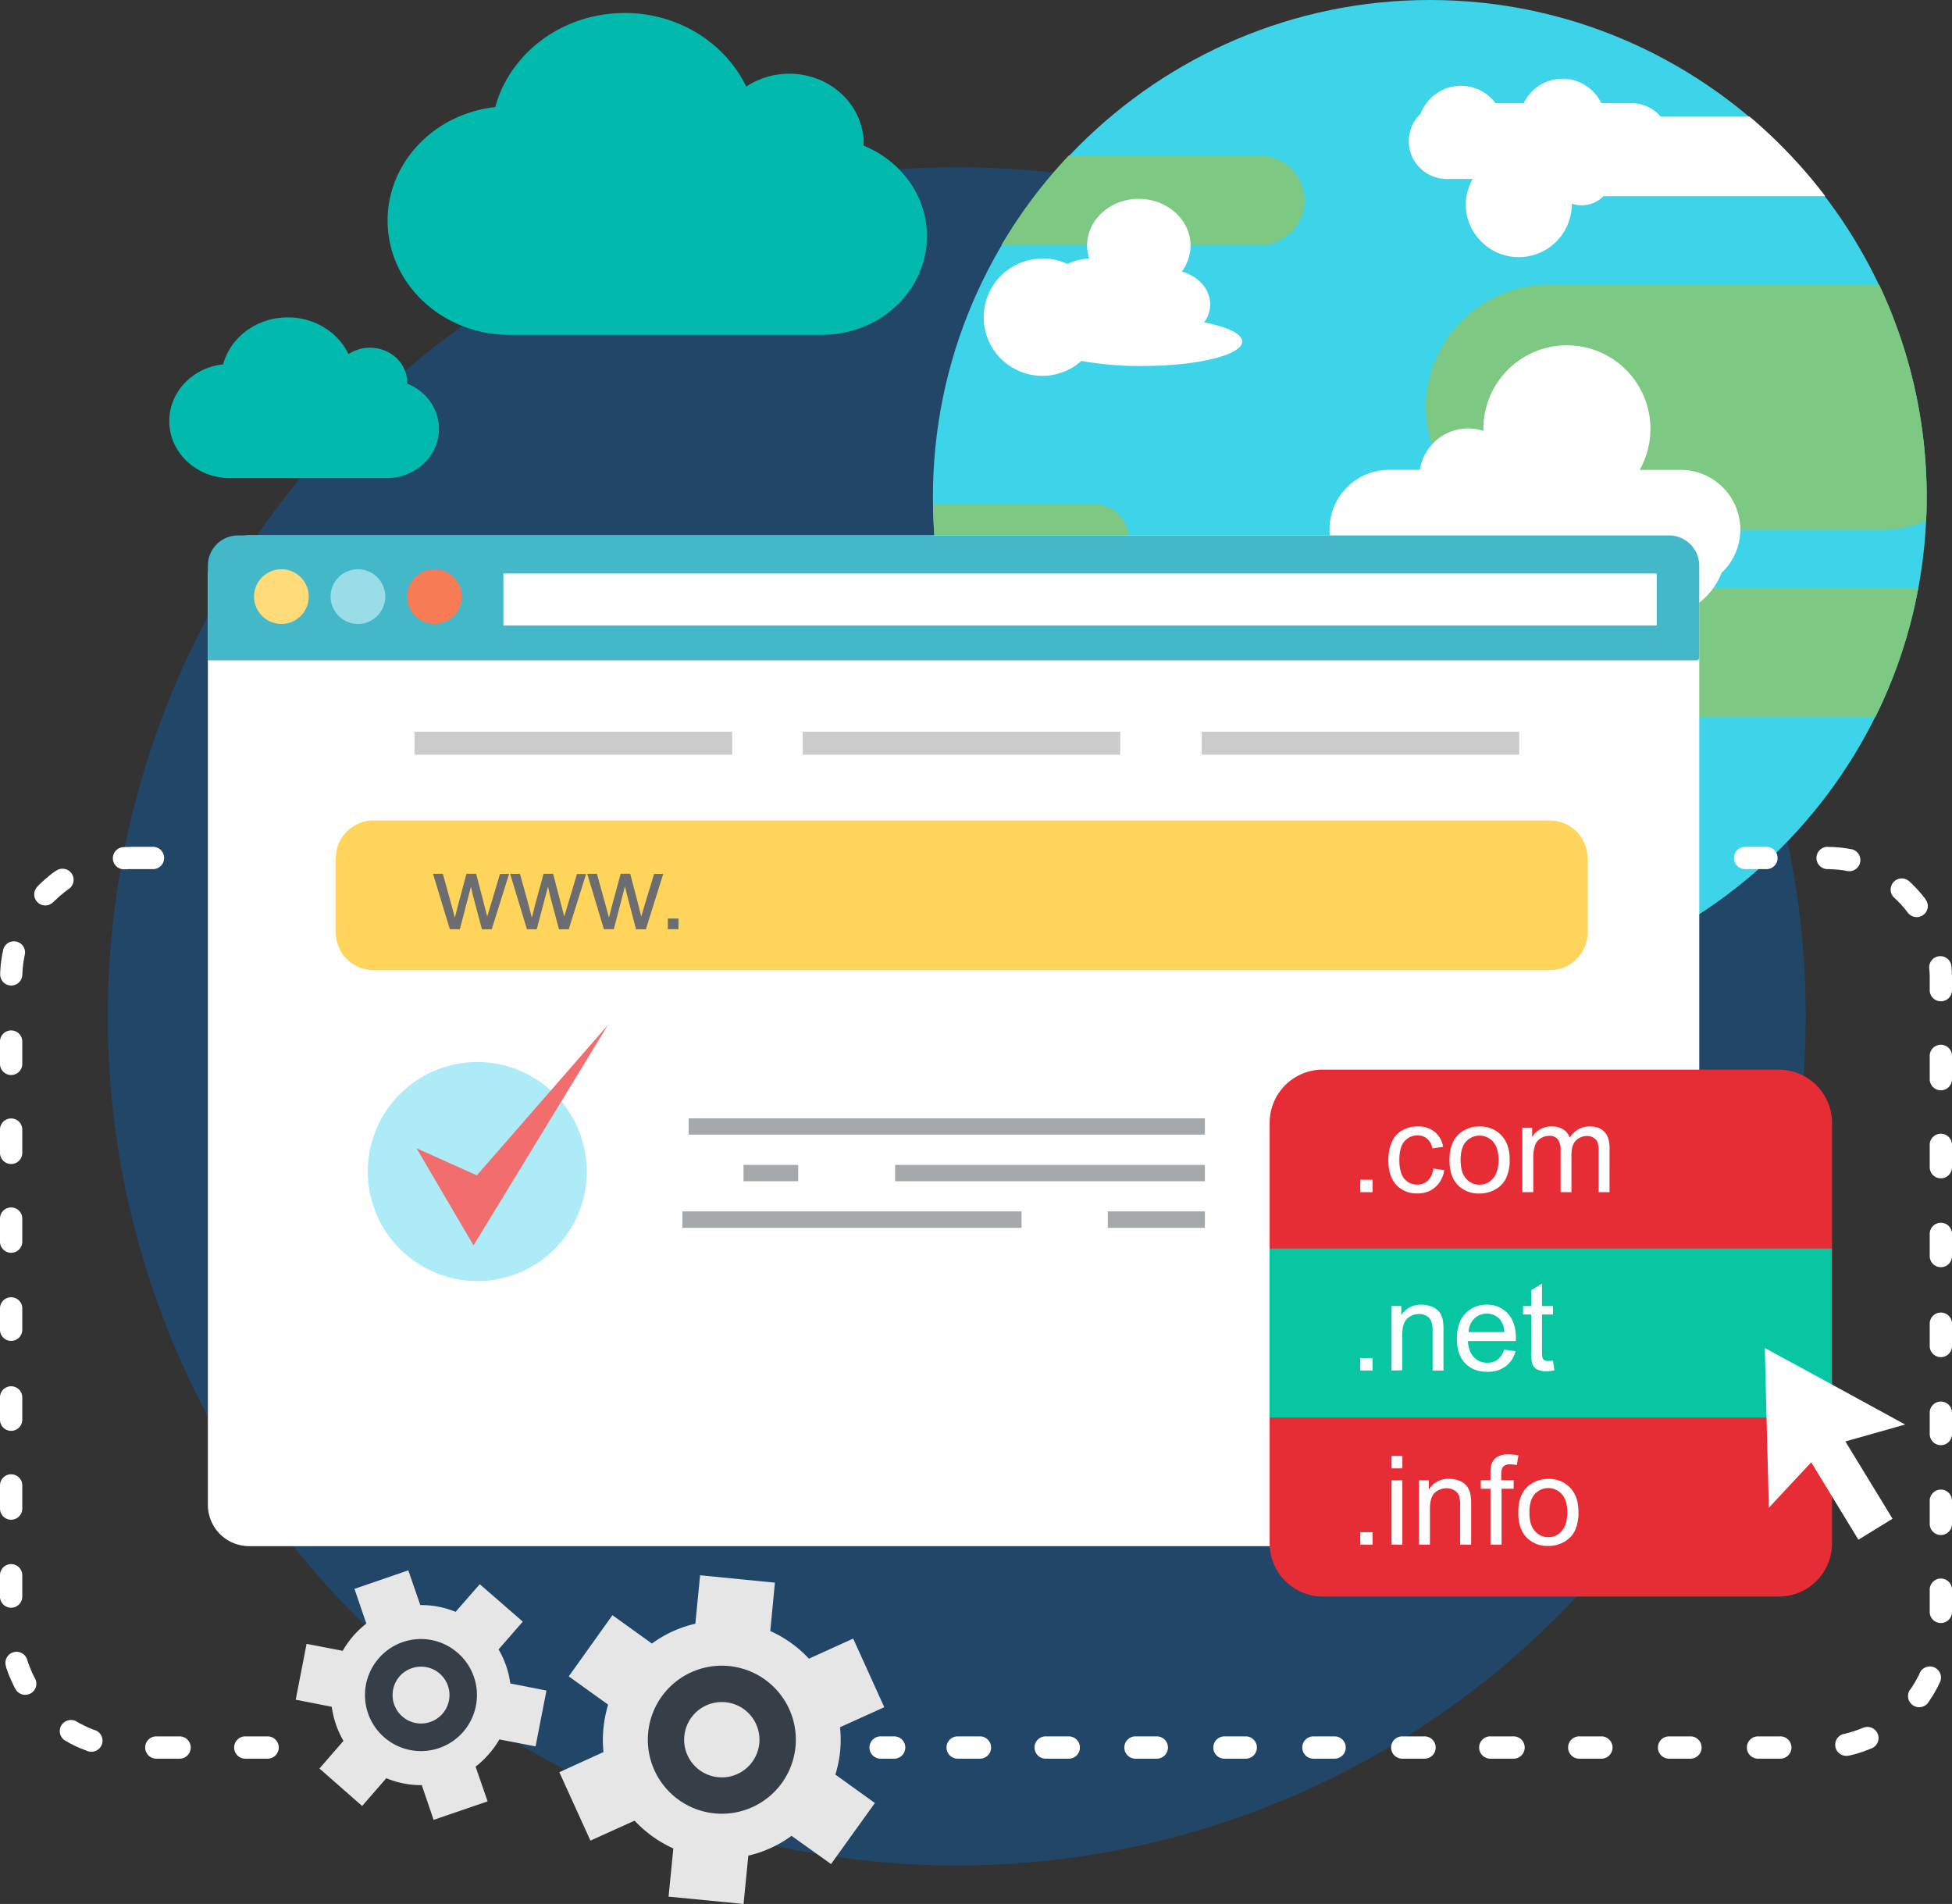
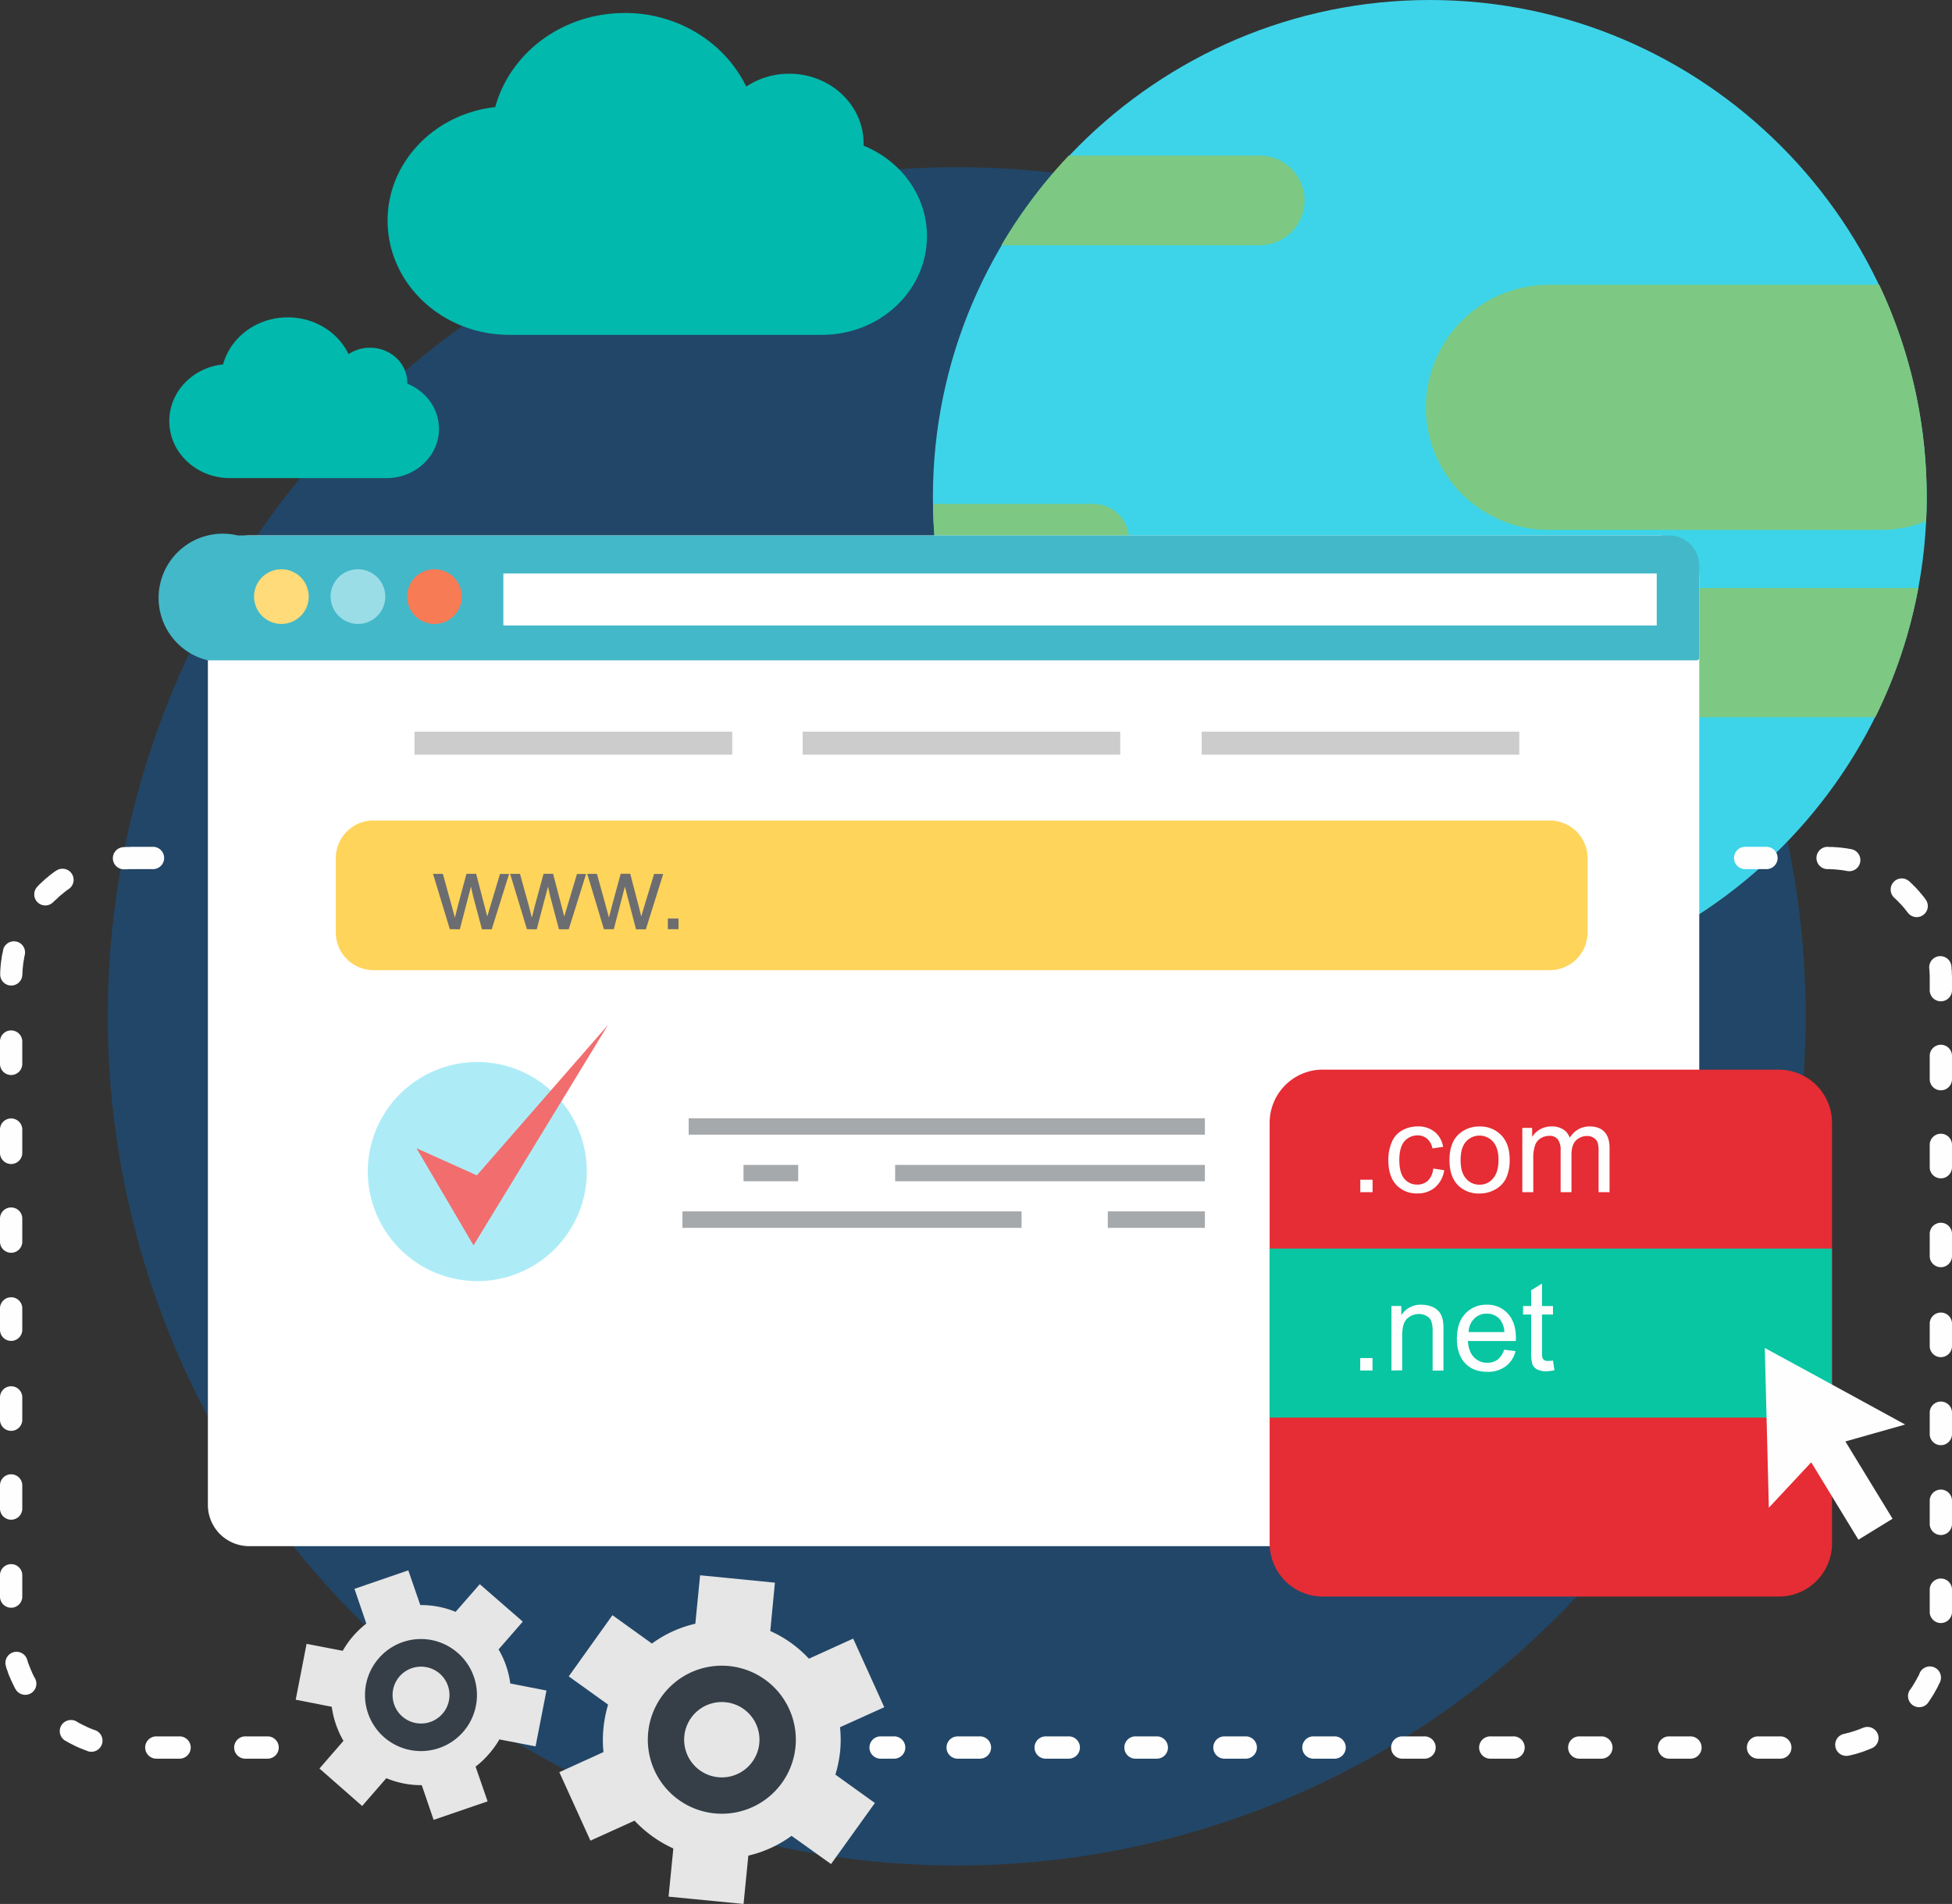
<svg xmlns="http://www.w3.org/2000/svg" id="Domain_Checker" data-name="Domain Checker" width="917.39" height="894.62" viewBox="0 0 917.39 894.62">
  <rect x="0" y="0" width="917.39" height="894.62" fill="#333333" stroke="none" />
  <defs>
    <style>.cls-1{fill:#1b4f7f;opacity:0.69;}.cls-2{fill:#3dd4e9;}.cls-10,.cls-12,.cls-13,.cls-14,.cls-16,.cls-18,.cls-19,.cls-2,.cls-20,.cls-22,.cls-3,.cls-4,.cls-5,.cls-6,.cls-7,.cls-8{fill-rule:evenodd;}.cls-3{fill:#7dc983;}.cls-4,.cls-9{fill:#fff;}.cls-5{fill:#43b8c9;}.cls-6{fill:#ffdb79;}.cls-7{fill:#9bdde7;}.cls-8{fill:#f77b55;}.cls-10{fill:#ffd45b;}.cls-11{fill:#ccc;}.cls-12{fill:#6c6d70;}.cls-13{fill:#adecf7;}.cls-14{fill:#f26d6e;}.cls-15{fill:#a6a9ab;}.cls-16{fill:#e62c34;}.cls-17{fill:#08c6a2;}.cls-18,.cls-21{fill:#fefefe;}.cls-19{fill:#e6e6e6;}.cls-20{fill:#363f48;}.cls-22{fill:#01b9ad;}</style>
  </defs>
  <circle id="Background_2" data-name="Background 2" class="cls-1" cx="449.65" cy="477.56" r="399" />
  <g id="Domain_Checker-2" data-name="Domain Checker">
    <path class="cls-2" d="M813.3,579.88c128.58,0,233.5-104.91,233.5-233.49S941.88,112.82,813.3,112.82,579.74,217.74,579.74,346.39,684.65,579.88,813.3,579.88Z" transform="translate(-141.3 -112.82)" />
    <path class="cls-3" d="M1042.86,389.09a230.72,230.72,0,0,1-20.2,60.72H836.83a30.46,30.46,0,0,1-30.4-30.33h0a30.47,30.47,0,0,1,30.4-30.39ZM1024.5,246.64a233,233,0,0,1,22.3,99.75c0,3.8-.07,7.55-.28,11.28a56.09,56.09,0,0,1-21.41,4.15H869a57.75,57.75,0,0,1-57.59-57.59h0A57.74,57.74,0,0,1,869,246.64ZM595.24,430.22a231.24,231.24,0,0,1-15.43-80.64h75.4a16.81,16.81,0,0,1,16.73,16.73h0a16.5,16.5,0,0,1-1.5,6.87h43A28.64,28.64,0,0,1,742,401.73h0a28.58,28.58,0,0,1-28.55,28.49ZM611.9,228.08a233.25,233.25,0,0,1,31.69-42.16h89.75A21.1,21.1,0,0,1,754.42,207h0a21.14,21.14,0,0,1-21.08,21.08Z" transform="translate(-141.3 -112.82)" />
-     <path class="cls-4" d="M920.6,402.48A31.91,31.91,0,0,0,950.38,382a27.93,27.93,0,0,0,8.84-20.4h0a28.1,28.1,0,0,0-28-28H911.9a39.25,39.25,0,1,0-73.44-19.32c0,.34.07.68.07,1a23.4,23.4,0,0,0-7.21-1.15,23,23,0,0,0-22.71,19.45H794.13a28.06,28.06,0,0,0-28,28h0a28.06,28.06,0,0,0,28,28H816.7a31.81,31.81,0,0,0,57.46,0H895a31.78,31.78,0,0,0,25.57,12.92Zm42.91-234.92A237.45,237.45,0,0,1,999.13,205H894.9a14.61,14.61,0,0,1-10.34,4.28,14,14,0,0,1-4.55-.75v.68a24.93,24.93,0,0,1-49.85,0,25.21,25.21,0,0,1,3.27-12.31H821.12a17.79,17.79,0,0,1-17.74-17.74h0A17.85,17.85,0,0,1,809,166.2a20.23,20.23,0,0,1,35.15-4.9h13.26a20.2,20.2,0,0,1,36.45,0h14.35a18,18,0,0,1,13.53,6.26Zm-332.23,66.7A28.36,28.36,0,0,1,643,236.84a27.58,27.58,0,0,1,10.2-2.58,19.8,19.8,0,0,1-1-6c0-12.17,10.88-22,24.28-22s24.34,9.79,24.34,22a21,21,0,0,1-4.08,12.17c7.75,2.18,13.32,8.23,13.32,15.44a14.52,14.52,0,0,1-2.85,8.43c10.88,2.11,17.88,5.37,17.88,9,0,6.33-21,11.49-47,11.49a158.05,158.05,0,0,1-28.56-2.38,27.54,27.54,0,1,1-18.36-48.07Z" transform="translate(-141.3 -112.82)" />
    <path class="cls-4" d="M258.26,364.41H920.53a19.45,19.45,0,0,1,19.38,19.37V820a19.4,19.4,0,0,1-19.38,19.31H258.26A19.38,19.38,0,0,1,239,820V383.78a19.44,19.44,0,0,1,19.31-19.37Z" transform="translate(-141.3 -112.82)" />
-     <path class="cls-5" d="M253,364.41H925.77a14.22,14.22,0,0,1,14.14,14.14v43.38a1.21,1.21,0,0,1-1.22,1.16H239V378.55A14.16,14.16,0,0,1,253,364.41Z" transform="translate(-141.3 -112.82)" />
+     <path class="cls-5" d="M253,364.41H925.77a14.22,14.22,0,0,1,14.14,14.14v43.38a1.21,1.21,0,0,1-1.22,1.16H239A14.16,14.16,0,0,1,253,364.41Z" transform="translate(-141.3 -112.82)" />
    <path class="cls-6" d="M273.55,406A12.85,12.85,0,1,0,260.7,393.1,12.89,12.89,0,0,0,273.55,406Z" transform="translate(-141.3 -112.82)" />
    <path class="cls-7" d="M309.52,406a12.85,12.85,0,1,0-12.85-12.85A12.94,12.94,0,0,0,309.52,406Z" transform="translate(-141.3 -112.82)" />
    <path class="cls-8" d="M345.49,406a12.85,12.85,0,1,0-12.85-12.85A12.88,12.88,0,0,0,345.49,406Z" transform="translate(-141.3 -112.82)" />
    <rect class="cls-9" x="236.56" y="269.47" width="542.06" height="24.41" />
    <path class="cls-10" d="M316.87,498.36H869.74A17.73,17.73,0,0,1,887.42,516v35a17.73,17.73,0,0,1-17.68,17.67H316.87A17.74,17.74,0,0,1,299.12,551V516a17.74,17.74,0,0,1,17.75-17.67Z" transform="translate(-141.3 -112.82)" />
    <rect class="cls-11" x="377.24" y="343.79" width="149.25" height="10.81" />
    <rect class="cls-11" x="194.81" y="343.79" width="149.32" height="10.81" />
    <rect class="cls-11" x="564.77" y="343.79" width="149.25" height="10.81" />
    <path class="cls-12" d="M352.7,549.42l-7.89-26h4.63l4.14,15,1.5,5.57c.07-.27.48-2,1.36-5.37l4.08-15.23h4.56L369,538.47l1.29,5,1.5-5,4.49-15h4.28l-8.16,26H367.8l-4.15-15.57-1-4.49-5.24,20.06Zm36.24,0-7.88-26h4.62l4.15,15,1.42,5.57c.07-.27.55-2,1.36-5.37l4.15-15.23h4.49l3.94,15.09,1.3,5,1.49-5,4.49-15h4.28l-8.16,26H404l-4.15-15.57-1-4.49-5.3,20.06Zm36.18,0-7.82-26h4.55l4.15,15,1.5,5.57c.06-.27.54-2,1.36-5.37L433,523.38h4.49l3.95,15.09,1.22,5,1.49-5,4.56-15H453l-8.16,26h-4.62l-4.08-15.57L435,529.36l-5.23,20.06Zm30.05,0v-5h5v5Z" transform="translate(-141.3 -112.82)" />
    <path class="cls-13" d="M365.62,714.78a51.47,51.47,0,1,0-51.47-51.47,51.56,51.56,0,0,0,51.47,51.47Z" transform="translate(-141.3 -112.82)" />
    <polygon class="cls-14" points="195.76 539.54 222.55 585.17 285.72 481.61 224.11 552.26 195.76 539.54" />
    <rect class="cls-15" x="323.66" y="525.47" width="242.61" height="7.68" />
    <rect class="cls-15" x="420.69" y="547.36" width="145.58" height="7.68" />
    <rect class="cls-15" x="320.73" y="569.19" width="159.38" height="7.75" />
    <rect class="cls-15" x="520.64" y="569.19" width="45.63" height="7.75" />
    <rect class="cls-15" x="349.43" y="547.36" width="25.7" height="7.68" />
    <path class="cls-16" d="M762.85,615.44H977.31a25,25,0,0,1,25,25V838a25,25,0,0,1-25,25H762.85A25,25,0,0,1,738,838V640.4a25,25,0,0,1,24.89-25Z" transform="translate(-141.3 -112.82)" />
    <rect class="cls-17" x="596.66" y="586.66" width="264.3" height="79.42" />
-     <path class="cls-18" d="M860.08,823.51c0,3.88.82,6.73,2.52,8.64a8,8,0,0,0,6.39,2.92,7.89,7.89,0,0,0,6.32-2.92c1.71-1.91,2.59-4.83,2.59-8.78,0-3.73-.88-6.59-2.59-8.49a8.49,8.49,0,0,0-12.71,0c-1.7,1.9-2.52,4.76-2.52,8.63Zm-5.23,0c0-5.57,1.56-9.72,4.62-12.38a14.11,14.11,0,0,1,9.52-3.4,13.63,13.63,0,0,1,10.2,4.09c2.58,2.72,3.94,6.46,3.94,11.28a20,20,0,0,1-1.76,9.12,12.09,12.09,0,0,1-5.1,5.16,14.72,14.72,0,0,1-7.28,1.84,13.64,13.64,0,0,1-10.27-4c-2.58-2.72-3.87-6.6-3.87-11.7ZM841.79,838.6V812.36h-4.55v-4h4.55v-3.19a15,15,0,0,1,.55-4.56,6.5,6.5,0,0,1,2.58-3.19,9.42,9.42,0,0,1,5.24-1.23,25.05,25.05,0,0,1,4.76.48l-.75,4.49a24.73,24.73,0,0,0-3.06-.27,4.29,4.29,0,0,0-3.27,1c-.68.61-1,1.9-1,3.67v2.78h5.85v4H847V838.6Zm-33.59,0V808.41h4.63v4.29a10.69,10.69,0,0,1,9.58-5,12.54,12.54,0,0,1,5,1,7.45,7.45,0,0,1,3.39,2.59,9.22,9.22,0,0,1,1.57,3.74,26.51,26.51,0,0,1,.34,5V838.6h-5.17V820.25a15.67,15.67,0,0,0-.54-4.69,5.06,5.06,0,0,0-2.18-2.45,6.54,6.54,0,0,0-3.53-1,8.24,8.24,0,0,0-5.65,2.1c-1.56,1.36-2.31,4-2.31,7.89V838.6Zm-12.92,0V808.41h5.1V838.6Zm0-35.83v-5.85h5.1v5.85ZM780.6,838.6v-5.84h5.78v5.84Z" transform="translate(-141.3 -112.82)" />
    <path class="cls-18" d="M871.16,752.12l.69,4.55a21.78,21.78,0,0,1-3.88.48,9,9,0,0,1-4.28-.89,5.09,5.09,0,0,1-2.18-2.31,19,19,0,0,1-.61-6.05V730.49h-3.81v-4h3.81v-7.41l5.1-3.13v10.54h5.16v4H866v17.68a10.28,10.28,0,0,0,.27,2.79,2.49,2.49,0,0,0,.89,1,3.25,3.25,0,0,0,1.76.34,17.63,17.63,0,0,0,2.24-.2Zm-39.63-13.4h16.79a10.55,10.55,0,0,0-1.9-5.71,7.83,7.83,0,0,0-6.33-2.93,8,8,0,0,0-5.91,2.32,9,9,0,0,0-2.65,6.32ZM848.25,747l5.3.68a12.5,12.5,0,0,1-4.62,7.14,13.86,13.86,0,0,1-8.63,2.58c-4.42,0-7.89-1.36-10.47-4.08S826,746.74,826,741.85s1.29-9,3.94-11.77A13.27,13.27,0,0,1,840,725.87a12.85,12.85,0,0,1,9.86,4.08q3.89,4.17,3.88,11.63c0,.27-.07.74-.07,1.35h-22.5c.2,3.27,1.15,5.85,2.85,7.62a8.36,8.36,0,0,0,6.26,2.59,8.11,8.11,0,0,0,4.82-1.43,10,10,0,0,0,3.13-4.76Zm-53,9.79V726.48h4.63v4.29a10.77,10.77,0,0,1,9.58-4.9,13.62,13.62,0,0,1,5,1,8.64,8.64,0,0,1,3.4,2.58,9.58,9.58,0,0,1,1.56,3.81,27.5,27.5,0,0,1,.27,5v18.56h-5.1V738.38a13.37,13.37,0,0,0-.61-4.69,4.59,4.59,0,0,0-2.11-2.45,6.72,6.72,0,0,0-3.53-1,8.1,8.1,0,0,0-5.65,2.11c-1.56,1.36-2.38,3.94-2.38,7.82v16.52Zm-14.68,0v-5.85h5.78v5.85Z" transform="translate(-141.3 -112.82)" />
    <path class="cls-18" d="M856.75,673V642.78h4.62v4.28a10.06,10.06,0,0,1,3.75-3.6,10.6,10.6,0,0,1,5.37-1.36,9.65,9.65,0,0,1,5.5,1.43,6.89,6.89,0,0,1,3,3.87q3.57-5.29,9.38-5.3c3,0,5.3.81,6.93,2.51s2.45,4.22,2.45,7.62V673h-5.16v-19a14.1,14.1,0,0,0-.48-4.42,4.25,4.25,0,0,0-1.84-2.11,5.2,5.2,0,0,0-3-.88,7.47,7.47,0,0,0-5.31,2.11c-1.43,1.42-2.11,3.74-2.11,6.8V673h-5.1V653.39a8.4,8.4,0,0,0-1.29-5.17,4.81,4.81,0,0,0-4.08-1.7,7.69,7.69,0,0,0-4,1.15,6.2,6.2,0,0,0-2.65,3.34,18.47,18.47,0,0,0-.82,6.32V673Zm-29-15.1c0,3.88.82,6.74,2.51,8.64a8,8,0,0,0,6.4,2.92,7.89,7.89,0,0,0,6.32-2.92c1.7-1.9,2.58-4.83,2.58-8.77,0-3.74-.88-6.6-2.58-8.5a8.5,8.5,0,0,0-12.72,0c-1.69,1.9-2.51,4.76-2.51,8.63Zm-5.24,0c0-5.57,1.57-9.72,4.63-12.37a14,14,0,0,1,9.52-3.4,13.61,13.61,0,0,1,10.19,4.08c2.59,2.72,3.95,6.46,3.95,11.29a19.87,19.87,0,0,1-1.77,9.11,12.09,12.09,0,0,1-5.1,5.16,14.74,14.74,0,0,1-7.27,1.84,13.62,13.62,0,0,1-10.27-4c-2.58-2.72-3.88-6.6-3.88-11.7Zm-7.48,4,5,.75a12.86,12.86,0,0,1-4.21,8,12.19,12.19,0,0,1-8.37,2.92,12.86,12.86,0,0,1-9.92-4c-2.52-2.72-3.74-6.6-3.74-11.56a20.93,20.93,0,0,1,1.63-8.57,11.08,11.08,0,0,1,4.89-5.5,14.54,14.54,0,0,1,7.21-1.84,12.19,12.19,0,0,1,8,2.51,11.33,11.33,0,0,1,4,7.08l-5,.74a8,8,0,0,0-2.51-4.55,6.59,6.59,0,0,0-4.36-1.57,8.12,8.12,0,0,0-6.32,2.79c-1.56,1.84-2.38,4.76-2.38,8.71s.75,7,2.32,8.83a7.66,7.66,0,0,0,6.11,2.79,7.32,7.32,0,0,0,5-1.83,9.35,9.35,0,0,0,2.51-5.71ZM780.6,673v-5.85h5.78V673Z" transform="translate(-141.3 -112.82)" />
    <path class="cls-19" d="M503.31,879.2a55.52,55.52,0,0,1,18.16,13l20.8-9.45L556.89,915l-20.8,9.39a57.4,57.4,0,0,1,.06,11.28,58.66,58.66,0,0,1-2.24,11l18.56,13.33-20.6,28.69-18.56-13.26A56,56,0,0,1,493,984.73l-2.25,22.71L455.51,1004l2.24-22.64a57.46,57.46,0,0,1-18.22-13.06l-20.74,9.39-14.62-32.17,20.74-9.44a56.19,56.19,0,0,1,0-11.23,59.38,59.38,0,0,1,2.18-11.08l-18.5-13.26,20.54-28.76,18.56,13.33a55.74,55.74,0,0,1,20.4-9.32L470.33,853l35.16,3.47Z" transform="translate(-141.3 -112.82)" />
    <path class="cls-20" d="M482.23,912.65a17.7,17.7,0,1,1-19.31,15.85,17.69,17.69,0,0,1,19.31-15.85Zm1.7-17a34.78,34.78,0,1,1-38,31.21,34.74,34.74,0,0,1,38-31.21Z" transform="translate(-141.3 -112.82)" />
    <path class="cls-19" d="M375.61,887.84a42.35,42.35,0,0,1,5.51,16l17,3.33L393,933.39,376,930.13a40.71,40.71,0,0,1-5,6.93,41.14,41.14,0,0,1-6.19,5.85l5.65,16.32-25.37,8.7-5.57-16.31a42.65,42.65,0,0,1-16.66-3.27l-11.36,13.06L291.44,943.8l11.28-13a43.36,43.36,0,0,1-5.5-16l-16.94-3.33,5.1-26.25,17,3.27a43.33,43.33,0,0,1,4.9-6.94,44.78,44.78,0,0,1,6.19-5.85l-5.58-16.32,25.3-8.7L338.83,867a42.45,42.45,0,0,1,16.59,3.19l11.36-13L387,874.78Z" transform="translate(-141.3 -112.82)" />
    <path class="cls-20" d="M347.94,899.19a13.37,13.37,0,1,1-18.83,1.29,13.43,13.43,0,0,1,18.83-1.29Zm8.5-9.72A26.31,26.31,0,1,1,319.32,892a26.21,26.21,0,0,1,37.12-2.51Z" transform="translate(-141.3 -112.82)" />
    <polygon class="cls-18" points="829.41 633.38 862.39 651.33 895.37 669.35 867.28 677.3 889.45 713.61 873.4 723.47 851.23 687.1 831.31 708.44 830.36 670.91 829.41 633.38" />
    <path class="cls-21" d="M200,521.27a5.21,5.21,0,1,1-.54-10.4h.34l.41-.07h2l.41-.07h10.81a5.24,5.24,0,0,1,0,10.47H201.61l-.27.07H200Zm-32.5.82a5.22,5.22,0,1,1,6.05,8.5l-.13.06-.28.21-.27.2-.2.14-.27.2-.28.21-.2.2-.27.14-.2.2-.28.2-.2.21-.27.2-.21.21-.27.2-.2.14-.28.2-.2.2-.27.21-.2.2-.21.21-.27.2-.2.2-.21.27-.27.21-.2.2-.21.21-.27.2L167,536l-.2.2-.2.27-.21.21h-.07a5.19,5.19,0,1,1-7.47-7.21l.06-.14.28-.2.2-.27.27-.28.27-.27.28-.27.27-.2.27-.28.27-.27.27-.27.28-.2.27-.27.27-.28.27-.2.27-.27.28-.21.27-.27.34-.2.27-.27.27-.21.27-.27.28-.2.33-.28.28-.2.27-.21.34-.27.27-.2.27-.2.34-.21.27-.2.34-.28Zm-24.75,37.12a5.22,5.22,0,1,1,10.2,2.25v.06l-.07.28-.07.34-.06.27-.07.34-.07.34v.27l-.07.34-.07.34-.06.27-.07.34V565l-.07.28-.07.33v.34l-.07.28v.34l-.06.34v.27l-.07.34v.34l-.07.34v.61l-.07.34v1l-.07.34v.34h0a5.2,5.2,0,1,1-10.4-.27v-1.23l.07-.4v-.82l.07-.34v-.41l.06-.4v-.41l.07-.34v-.41l.07-.41.07-.34v-.41l.07-.4.06-.34.07-.41.07-.41v-.34l.07-.41.07-.34.06-.41.07-.33.07-.41.14-.41.06-.34.07-.41.07-.34ZM141.3,602a5.24,5.24,0,0,1,10.47,0v10.47a5.24,5.24,0,1,1-10.47,0Zm0,41.82a5.24,5.24,0,1,1,10.47,0v10.47a5.24,5.24,0,1,1-10.47,0Zm0,41.82a5.24,5.24,0,1,1,10.47,0V696a5.24,5.24,0,1,1-10.47,0Zm0,41.74a5.24,5.24,0,0,1,10.47,0v10.48a5.24,5.24,0,0,1-10.47,0Zm0,41.82a5.24,5.24,0,0,1,10.47,0v10.47a5.24,5.24,0,1,1-10.47,0Zm0,41.82a5.24,5.24,0,1,1,10.47,0v10.4a5.24,5.24,0,1,1-10.47,0Zm0,41.75a5.24,5.24,0,0,1,10.47,0v10.47a5.24,5.24,0,0,1-10.47,0Zm2.86,43.18a5.22,5.22,0,1,1,9.93-3.2l.06.27.14.27.07.28.07.34.13.27.07.27.14.34.13.27.07.27.14.34.13.28.07.27.14.27.13.34.07.27.14.27.13.28.14.34.13.27.07.27.14.27.13.27.14.28.14.34.13.27.14.27.13.27.14.28.2.27.14.27.07.13a5.22,5.22,0,1,1-9.18,5l-.14-.21-.2-.34-.14-.34-.2-.34-.14-.34-.2-.34-.14-.34-.13-.34-.21-.34-.13-.34-.14-.34-.2-.34-.14-.34-.14-.34-.13-.34-.14-.34-.2-.33-.14-.35-.13-.34-.14-.34-.14-.4-.13-.34-.14-.34-.06-.34-.14-.34-.14-.41-.13-.34-.14-.34-.14-.34-.06-.41ZM172,930.74a5.22,5.22,0,0,1-1.91-7.14,5.32,5.32,0,0,1,7.21-1.9v.07l.27.13.28.14.27.13.27.21.27.13.27.14.28.14.27.13.27.14.27.13.27.14.28.14.27.13.27.14.34.13.27.14.27.14.28.13.27.14.27.13.34.14.27.07.27.13.28.14.34.13.27.07.27.14.27.13.34.07.27.14h.07a5.23,5.23,0,1,1-3.47,9.86l-.13-.07-.34-.14-.41-.13-.34-.14-.34-.13-.34-.14-.34-.14-.34-.13-.34-.14-.41-.14-.34-.13-.34-.14-.34-.2-.34-.14-.34-.13-.34-.14-.34-.2-.34-.14-.34-.2-.34-.14-.27-.2-.34-.14-.34-.14-.34-.2-.34-.2-.34-.14-.34-.2-.27-.21-.34-.13-.34-.21-.34-.2Zm43,8.43a5.24,5.24,0,1,1,0-10.47h10.47a5.24,5.24,0,1,1,0,10.47Zm41.82,0a5.24,5.24,0,1,1,0-10.47H267.3a5.24,5.24,0,0,1,0,10.47Zm298.57,0a5.24,5.24,0,1,1,0-10.47h5.91a5.24,5.24,0,1,1,0,10.47Zm35.76,0a5.24,5.24,0,0,1,0-10.47h10.47a5.24,5.24,0,1,1,0,10.47Zm41.82,0a5.24,5.24,0,1,1,0-10.47h10.4a5.24,5.24,0,1,1,0,10.47Zm41.75,0a5.24,5.24,0,0,1,0-10.47H685.2a5.24,5.24,0,0,1,0,10.47Zm41.81,0a5.24,5.24,0,0,1,0-10.47H727a5.24,5.24,0,0,1,0,10.47Zm41.82,0a5.24,5.24,0,0,1,0-10.47h10.41a5.24,5.24,0,0,1,0,10.47Zm41.75,0a5.24,5.24,0,0,1,0-10.47h10.47a5.24,5.24,0,1,1,0,10.47Zm41.82,0a5.24,5.24,0,1,1,0-10.47H852.4a5.24,5.24,0,1,1,0,10.47Zm41.82,0a5.24,5.24,0,1,1,0-10.47h10.4a5.24,5.24,0,0,1,0,10.47Zm41.75,0a5.24,5.24,0,0,1,0-10.47H936a5.24,5.24,0,0,1,0,10.47Zm41.81,0a5.24,5.24,0,0,1,0-10.47h10.47a5.24,5.24,0,1,1,0,10.47Zm42.84-1.43a5.22,5.22,0,1,1-2.24-10.2h0l.34-.07.33-.06.28-.07.34-.14.27-.06.34-.07.27-.07.34-.07.27-.07.27-.13.34-.07.28-.07.34-.13.27-.07.34-.07.27-.13.27-.07.34-.14.27-.07.28-.14.34-.06.27-.14.27-.07.34-.13.27-.14.27-.07.28-.13.34-.14.27-.13.27-.07h0a5.22,5.22,0,1,1,4.15,9.58H1021l-.34.14-.34.14-.34.13-.34.14-.34.14-.34.13-.41.14-.34.13-.34.14-.34.14-.4.13-.34.14-.35.14-.33.06-.41.14-.34.13-.34.07-.41.14-.34.14-.34.06-.41.14-.34.06-.34.14-.41.07-.34.07-.4.13-.35.07-.4.07-.34.14-.41.06Zm37.19-24.68a5.24,5.24,0,0,1-8.56-6l.13-.2.21-.21.2-.27.14-.27.2-.27.14-.21.2-.27.14-.27.2-.27.14-.28.13-.27.2-.27.14-.2.14-.28.2-.27.14-.27.13-.27.14-.28.21-.27.13-.27.14-.27.13-.27.14-.27.13-.27.21-.28.13-.27.14-.27.14-.27.13-.34.07-.28.13-.2a5.23,5.23,0,0,1,9.52,4.35l-.13.27-.21.34-.13.34-.21.34-.13.34-.14.34-.2.34-.14.34-.2.34-.21.34-.13.28-.2.33-.21.34-.14.34-.2.35-.2.27-.14.34-.2.34-.21.27-.2.34-.21.34-.2.27-.2.34-.21.34-.2.27-.2.34-.21.28-.2.34-.21.27-.2.34Zm11.36-42.63a5.24,5.24,0,0,1-10.47,0V860a5.24,5.24,0,1,1,10.47,0Zm0-41.82a5.24,5.24,0,1,1-10.47,0v-10.4a5.24,5.24,0,1,1,10.47,0Zm0-41.75a5.24,5.24,0,0,1-10.47,0V776.39a5.24,5.24,0,0,1,10.47,0Zm0-41.82a5.24,5.24,0,1,1-10.47,0V734.57a5.24,5.24,0,0,1,10.47,0Zm0-41.81a5.24,5.24,0,0,1-10.47,0v-10.4a5.24,5.24,0,1,1,10.47,0Zm0-41.75a5.24,5.24,0,0,1-10.47,0V651a5.24,5.24,0,1,1,10.47,0Zm0-41.82a5.24,5.24,0,1,1-10.47,0V609.19a5.24,5.24,0,1,1,10.47,0Zm0-41.82a5.24,5.24,0,1,1-10.47,0v-7.07l-.07-.34v-.95l-.07-.34v-.68l-.07-.27v-.27a5.23,5.23,0,1,1,10.41-1l.06.34v.75l.07.41v.41l.07.4v1.57l.07.41v6.59Zm-12.45-42.43a5.14,5.14,0,0,1-1,7.28,5.19,5.19,0,0,1-7.28-1l-.14-.14-.2-.27-.14-.2-.2-.28-.2-.2-.21-.27-.2-.21-.14-.27-.2-.27-.21-.2-.2-.21-.2-.27-.21-.2-.2-.28-.21-.2-.2-.2-.2-.28-.21-.2-.2-.21-.28-.27-.2-.2-.2-.2-.21-.21-.2-.27-.2-.2-.28-.21-.2-.2-.2-.21-.21-.2-.27-.21-.21-.27h-.06a5.26,5.26,0,0,1-.34-7.41,5.18,5.18,0,0,1,7.34-.34l.14.07.27.27.27.27.27.28.28.2.27.27.27.27.2.28.27.27.28.2.27.28.27.27.2.27.28.27.27.27.2.27.28.28.27.27.2.27.27.27.21.34.27.27.27.28.21.27.2.27.27.34.21.27.27.28.2.27.2.33.28.28Zm-34.88-23.59a5.22,5.22,0,1,1-1.9,10.27h-.07l-.34-.07-.34-.07-.27-.07h-.34l-.27-.06-.34-.07-.34-.07h-.27l-.34-.07h-.35l-.33-.07h-.28l-.34-.07h-.34l-.27-.06h-.34l-.34-.07h-.68l-.27-.07h-1.29l-.34-.07H1000a5.24,5.24,0,0,1,0-10.47h.41l.4.07h2l.4.07h.75l.41.07h.41l.41.06h.34l.4.07h.41l.34.07h.41l.41.07.34.06.41.08h.4l.34.06.41.07.41.07.34.07.41.06.34.07.4.07Zm-39.64-1.09a5.24,5.24,0,0,1,0,10.47H961.26a5.24,5.24,0,0,1,0-10.47Z" transform="translate(-141.3 -112.82)" />
    <path class="cls-22" d="M434.84,118.94c-29.24,0-53.85,18.77-60.79,44.2-28.49,3.13-50.59,25.84-50.59,53.31,0,29.64,25.64,53.71,57.26,53.71H527.59c27.26,0,49.36-20.74,49.36-46.37,0-19-12.24-35.43-29.85-42.56a4.17,4.17,0,0,0,.07-1c0-18.08-15.64-32.77-34.95-32.77a36.24,36.24,0,0,0-20.2,6.05c-9.86-20.4-31.75-34.61-57.18-34.61Z" transform="translate(-141.3 -112.82)" />
    <path class="cls-22" d="M276.54,261.94c-14.61,0-26.92,9.38-30.39,22.09-14.28,1.5-25.29,12.86-25.29,26.66,0,14.82,12.78,26.79,28.62,26.79h73.44c13.6,0,24.68-10.34,24.68-23.12,0-9.59-6.12-17.75-14.89-21.28v-.48c0-9-7.82-16.39-17.47-16.39a18.29,18.29,0,0,0-10.14,3c-4.89-10.2-15.84-17.27-28.56-17.27Z" transform="translate(-141.3 -112.82)" />
  </g>
</svg>